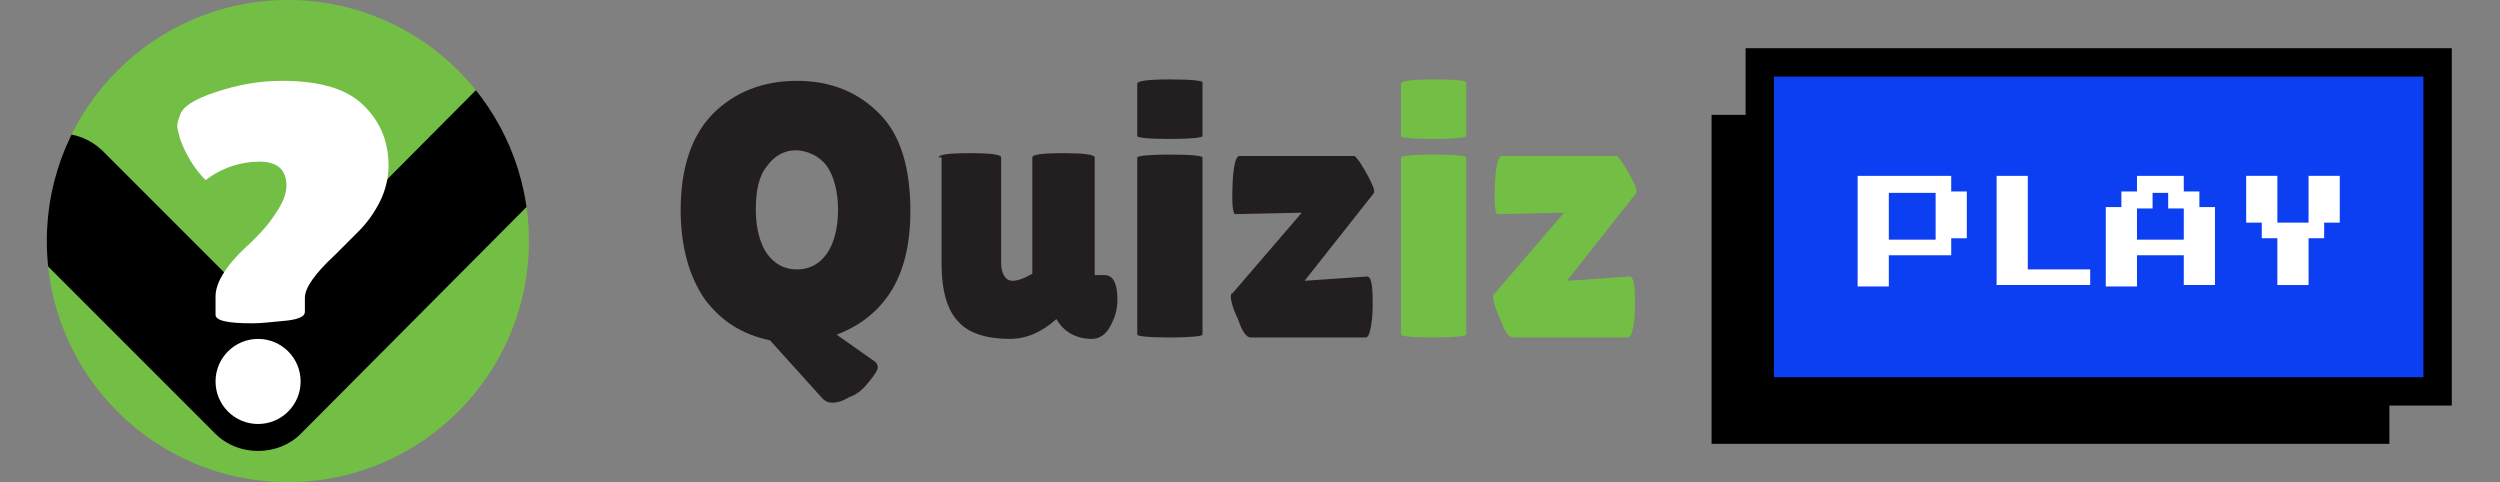
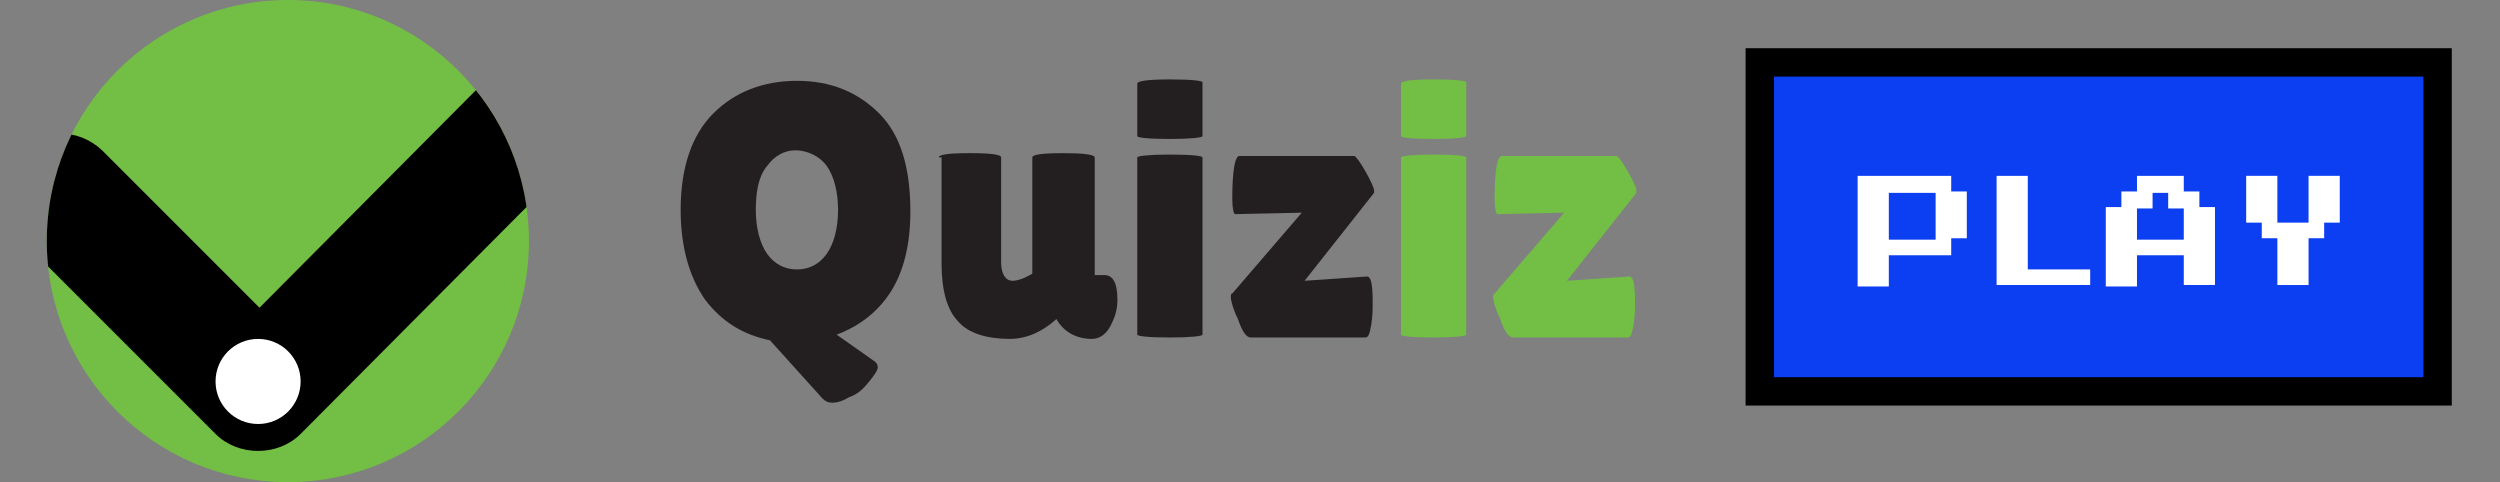
<svg xmlns="http://www.w3.org/2000/svg" xmlns:xlink="http://www.w3.org/1999/xlink" version="1.1" id="Layer_1" x="0px" y="0px" viewBox="0 0 176.3 34" style="enable-background:new 0 0 176.3 34;" xml:space="preserve">
  <rect x="0" y="0" width="176.3" height="34" fill="#808080" stroke="none" />
  <style type="text/css">
	.st0{fill:#231F20;}
	.st1{fill:#73BE44;}
	.st2{clip-path:url(#SVGID_3_);}
	.st3{fill:#FFFFFF;}
	.st4{fill:#0C3EF2;stroke:#000000;stroke-width:2;stroke-miterlimit:10;}
</style>
  <g>
    <path class="st0" d="M48,14.8c0-3,0.8-5.3,2.3-6.8s3.5-2.3,5.9-2.3S60.5,6.5,62,8s2.2,3.8,2.2,6.9c0,2.4-0.5,4.3-1.4,5.7   c-0.9,1.4-2.2,2.4-3.8,3l2.7,1.9c0.1,0.1,0.2,0.2,0.2,0.4c0,0.2-0.2,0.5-0.6,1c-0.4,0.5-0.8,0.9-1.4,1.1c-0.5,0.3-0.9,0.4-1.2,0.4   s-0.5-0.1-0.7-0.3L54.3,24c-1.9-0.4-3.4-1.3-4.6-2.9C48.6,19.5,48,17.4,48,14.8z M56.1,10.6c-0.8,0-1.5,0.4-2,1.1   c-0.6,0.7-0.8,1.8-0.8,3.1s0.3,2.4,0.8,3.1s1.2,1.1,2.1,1.1c0.9,0,1.6-0.4,2.1-1.1s0.8-1.8,0.8-3.1s-0.3-2.4-0.8-3.1   S56.9,10.6,56.1,10.6z" />
    <path class="st0" d="M66.2,11.1c0-0.2,0.7-0.3,2.2-0.3s2.2,0.1,2.2,0.3v7.4c0,0.8,0.3,1.3,0.8,1.3c0.4,0,0.9-0.2,1.4-0.5v-8.2   c0-0.2,0.7-0.3,2.2-0.3c1.4,0,2.2,0.1,2.2,0.3v8.3h0.7c0.6,0,0.9,0.6,0.9,1.7c0,0.6-0.1,1.1-0.4,1.7c-0.3,0.7-0.8,1.1-1.4,1.1   c-1.1,0-2-0.5-2.5-1.4l0,0c-1,0.9-2.1,1.4-3.3,1.4c-1.6,0-2.9-0.4-3.6-1.2c-0.8-0.8-1.2-2.2-1.2-4.1v-7.5H66.2z" />
    <path class="st0" d="M84.8,9.6c0,0.1-0.8,0.2-2.3,0.2c-1.6,0-2.3-0.1-2.3-0.2V5.9c0-0.2,0.8-0.3,2.3-0.3c1.6,0,2.3,0.1,2.3,0.2V9.6   z M84.8,23.6c0,0.1-0.8,0.2-2.3,0.2c-1.6,0-2.3-0.1-2.3-0.2V11.1c0-0.1,0.8-0.2,2.3-0.2c1.6,0,2.3,0.1,2.3,0.2V23.6z" />
    <path class="st0" d="M87.1,15.1c-0.1,0-0.2-0.4-0.2-1.1c0-2,0.2-3,0.5-3h8.1c0.1,0,0.4,0.4,0.8,1.1c0.4,0.7,0.6,1.2,0.6,1.3   s0,0.1,0,0.2L92,19.8l4.4-0.3c0.3,0,0.4,0.6,0.4,1.8c0,0.5,0,1-0.1,1.6s-0.2,0.9-0.4,0.9h-8.1c-0.3,0-0.6-0.4-0.9-1.3   c-0.4-0.8-0.5-1.4-0.5-1.5c0-0.2,0-0.3,0.1-0.3l4.9-5.7L87.1,15.1z" />
    <path class="st1" d="M103.4,9.6c0,0.1-0.8,0.2-2.3,0.2c-1.6,0-2.3-0.1-2.3-0.2V5.9c0-0.2,0.8-0.3,2.3-0.3c1.6,0,2.3,0.1,2.3,0.2   V9.6z M103.4,23.6c0,0.1-0.8,0.2-2.3,0.2c-1.6,0-2.3-0.1-2.3-0.2V11.1c0-0.1,0.8-0.2,2.3-0.2c1.6,0,2.3,0.1,2.3,0.2V23.6z" />
    <path class="st1" d="M105.6,15.1c-0.1,0-0.2-0.4-0.2-1.1c0-2,0.2-3,0.5-3h8.1c0.1,0,0.4,0.4,0.8,1.1c0.4,0.7,0.6,1.2,0.6,1.3   s0,0.1,0,0.2l-4.9,6.2l4.4-0.3c0.3,0,0.4,0.6,0.4,1.8c0,0.5,0,1-0.1,1.6s-0.2,0.9-0.4,0.9h-8.1c-0.3,0-0.6-0.4-0.9-1.3   c-0.4-0.8-0.5-1.4-0.5-1.5c0-0.2,0-0.3,0.1-0.3l4.9-5.7L105.6,15.1z" />
  </g>
  <g>
    <g>
      <g>
        <circle id="SVGID_1_" class="st1" cx="20.3" cy="17" r="17" />
      </g>
      <g>
        <defs>
          <circle id="SVGID_2_" cx="20.3" cy="17" r="17" />
        </defs>
        <clipPath id="SVGID_3_">
          <use xlink:href="#SVGID_2_" style="overflow:visible;" />
        </clipPath>
        <path class="st2" d="M18.2,31.8c-1.1,0-2.2-0.4-3-1.2l-14-14c-1.6-1.6-1.6-4.3,0-5.9C2.9,9,5.5,9,7.2,10.6l11.1,11.1L37.7,2.2     c1.6-1.6,4.3-1.6,5.9,0c1.6,1.6,1.6,4.3,0,5.9L21.2,30.6C20.4,31.4,19.3,31.8,18.2,31.8z" />
      </g>
    </g>
    <g>
      <circle class="st3" cx="18.2" cy="26.9" r="3" />
      <g>
-         <path class="st3" d="M17.8,22.8c-1.8,0-2.6-0.2-2.6-0.6v-1.3c0-1,0.8-2.3,2.5-3.8c0.6-0.6,1.2-1.2,1.7-2c0.5-0.7,0.8-1.4,0.8-2     c0-1.1-0.6-1.7-1.9-1.7s-2.6,0.4-3.8,1.3c-0.8-0.8-1.4-1.8-1.8-2.9c-0.1-0.4-0.2-0.7-0.2-0.9c0-0.3,0.1-0.5,0.2-0.8     c0.2-0.6,1-1.1,2.5-1.6s3-0.8,4.7-0.8c2.5,0,4.4,0.5,5.6,1.6s1.9,2.5,1.9,4.4c0,0.8-0.2,1.7-0.6,2.5s-0.9,1.5-1.5,2.1     s-1.2,1.2-1.7,1.7c-1.4,1.3-2.1,2.3-2.1,3v1c0,0.3-0.4,0.5-1.2,0.6C19.2,22.7,18.5,22.8,17.8,22.8z" />
-       </g>
+         </g>
    </g>
  </g>
  <g>
-     <rect x="120.7" y="8.1" width="47.8" height="23.2" />
    <rect x="124.1" y="4.4" class="st4" width="47.8" height="23.2" />
    <g>
      <path class="st3" d="M131,20.1v-7.7h6.6v1.1h1.1v3.3h-1.1V18h-4.4v2.2H131z M133.2,16.9h3.3v-3.3h-3.3V16.9z" />
      <path class="st3" d="M140.8,20.1v-7.7h2.2V19h4.4v1.1H140.8z" />
      <path class="st3" d="M148.5,20.1v-5.5h1.1v-1.1h1.1v-1.1h3.3v1.1h1.1v1.1h1.1v5.5H154V18h-3.3v2.2H148.5z M150.7,16.9h3.3v-2.2    h-1.1v-1.1h-1.1v1.1h-1.1V16.9z" />
      <path class="st3" d="M160.6,20.1v-3.3h-1.1v-1.1h-1.1v-3.3h2.2v3.3h2.2v-3.3h2.2v3.3h-1.1v1.1h-1.1v3.3H160.6z" />
    </g>
  </g>
</svg>